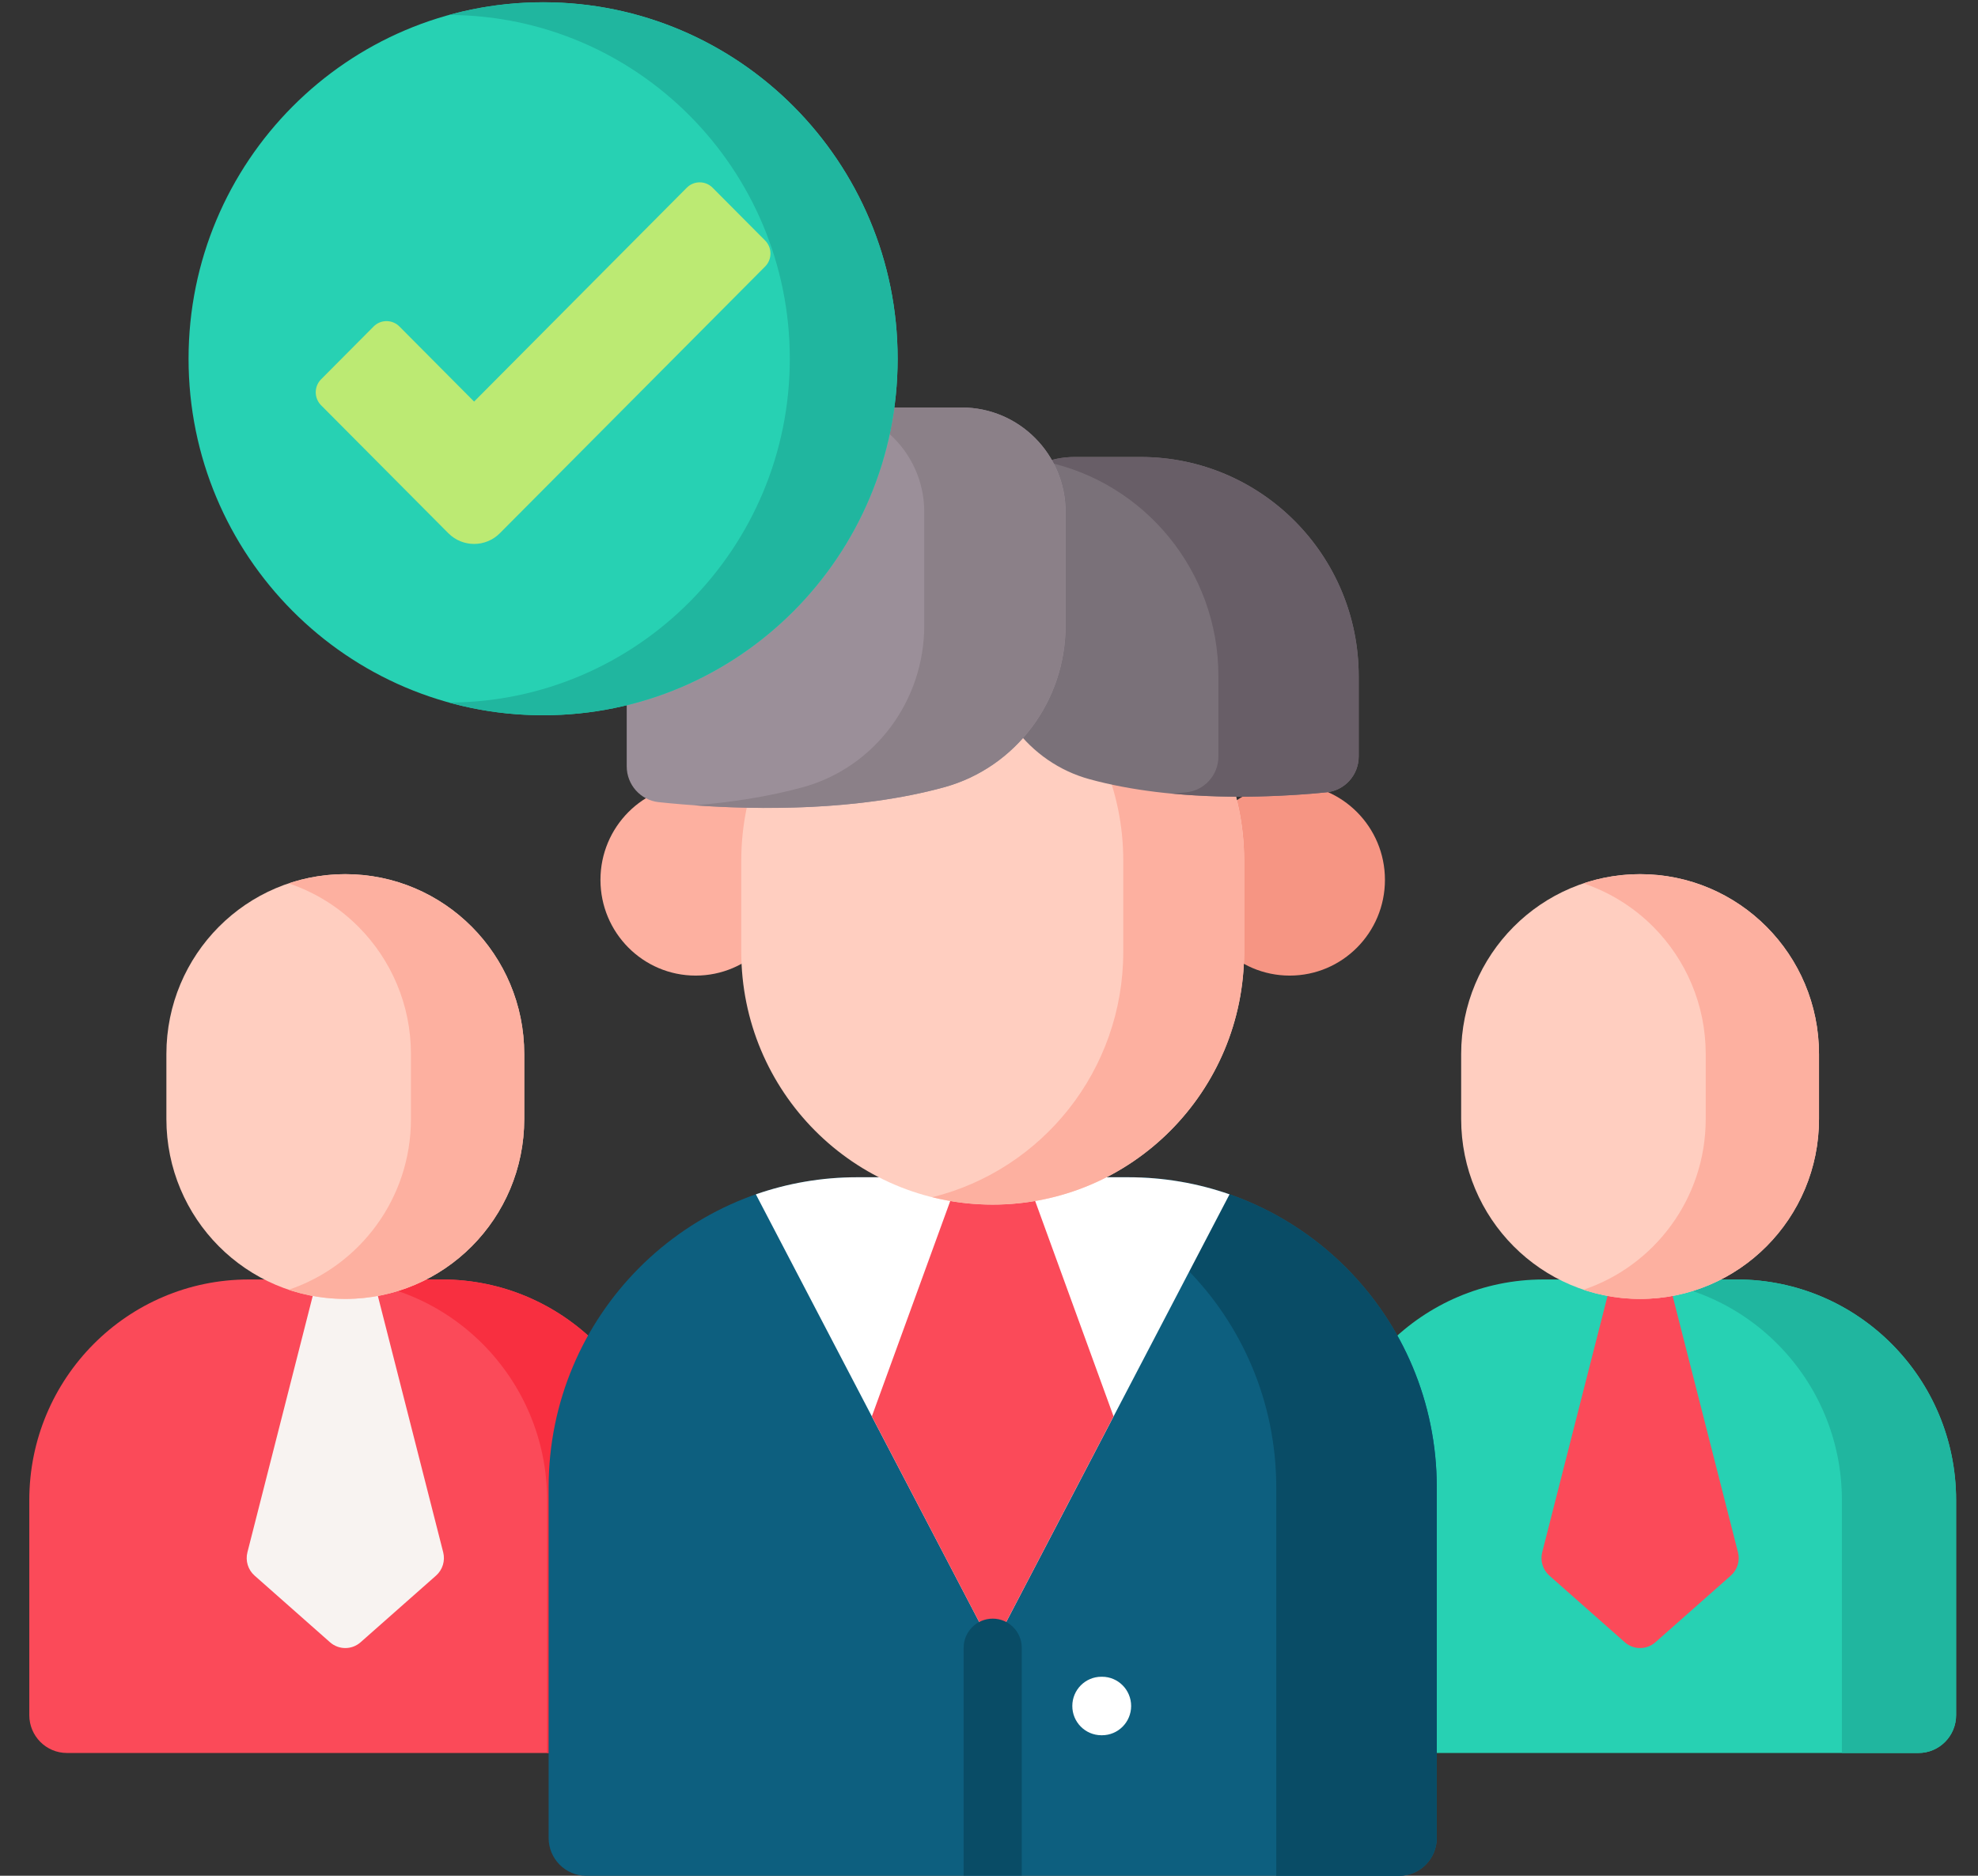
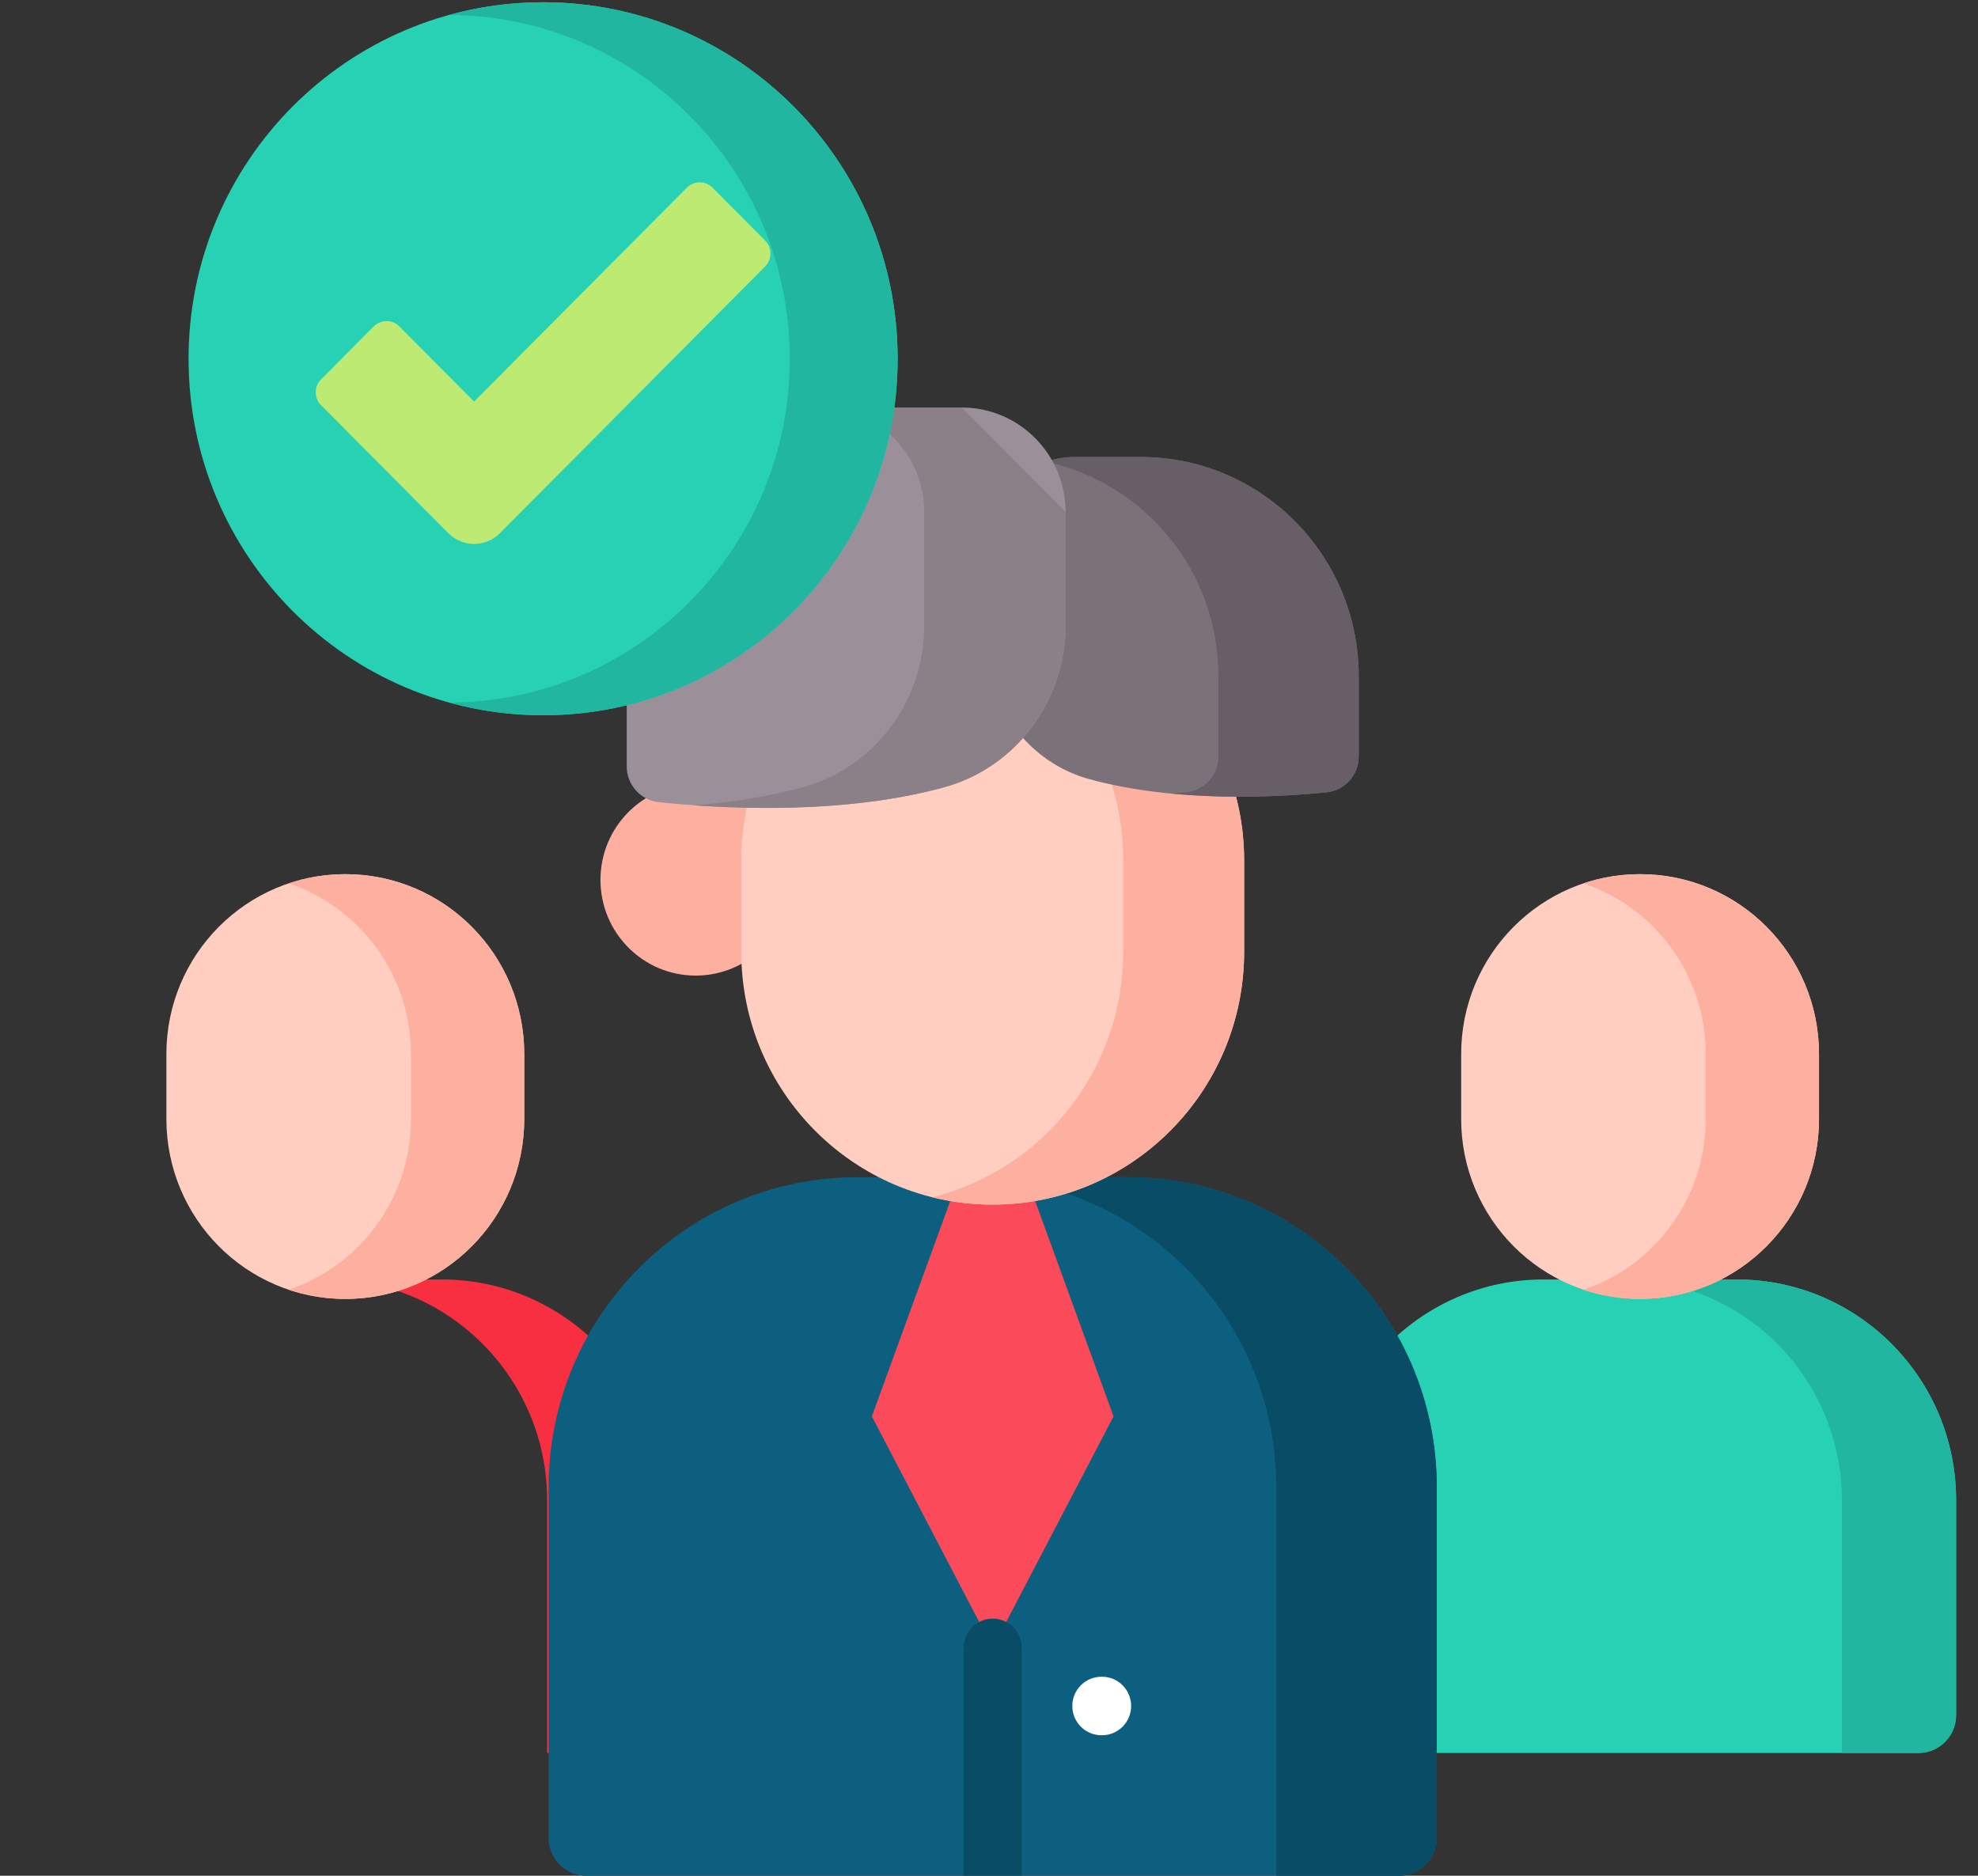
<svg xmlns="http://www.w3.org/2000/svg" width="58" height="55" viewBox="0 0 58 55" fill="none">
  <rect x="0" y="0" width="58" height="55" fill="#333333" stroke="none" />
  <path d="M56.255 51.4H39.928C39.319 51.4 38.825 50.903 38.825 50.29V43.987C38.825 40.413 41.706 37.516 45.261 37.516H50.923C54.477 37.516 57.358 40.413 57.358 43.987V50.29C57.358 50.903 56.864 51.4 56.255 51.4Z" fill="#27D1B3" />
-   <path d="M50.753 46.198L48.54 48.154C48.283 48.38 47.9 48.38 47.644 48.154L45.43 46.198C45.239 46.028 45.158 45.764 45.221 45.516L47.26 37.516H48.923L50.962 45.516C51.026 45.764 50.945 46.028 50.753 46.198Z" fill="#FB4A59" />
  <path d="M57.358 43.987V50.29C57.358 50.903 56.864 51.4 56.255 51.4H54.009V43.987C54.009 40.414 51.127 37.516 47.573 37.516H50.923C54.477 37.516 57.358 40.413 57.358 43.987Z" fill="#20B69F" />
  <path d="M48.092 38.086C45.194 38.086 42.845 35.724 42.845 32.811V30.907C42.845 27.993 45.194 25.631 48.092 25.631C50.989 25.631 53.338 27.993 53.338 30.907V32.811C53.338 35.724 50.989 38.086 48.092 38.086Z" fill="#FFCEC0" />
  <path d="M53.338 30.907V32.811C53.338 35.725 50.989 38.087 48.092 38.087C47.512 38.087 46.953 37.992 46.431 37.817C48.515 37.117 50.016 35.14 50.016 32.811V30.907C50.016 29.451 49.429 28.132 48.48 27.177C47.91 26.605 47.213 26.164 46.431 25.902C46.953 25.727 47.512 25.632 48.092 25.632C49.54 25.632 50.852 26.222 51.802 27.177C52.751 28.132 53.338 29.451 53.338 30.907Z" fill="#FDB0A0" />
-   <path d="M18.289 51.4H1.962C1.353 51.4 0.859 50.903 0.859 50.291V43.987C0.859 40.413 3.74 37.516 7.294 37.516H12.957C16.511 37.516 19.392 40.413 19.392 43.987V50.291C19.392 50.903 18.898 51.4 18.289 51.4Z" fill="#FB4A59" />
-   <path d="M12.787 46.198L10.573 48.154C10.317 48.38 9.934 48.38 9.677 48.154L7.464 46.198C7.272 46.028 7.192 45.765 7.255 45.516L9.293 37.516H10.957L12.996 45.516C13.059 45.765 12.978 46.028 12.787 46.198Z" fill="#F8F3F1" />
  <path d="M19.392 43.987V50.29C19.392 50.903 18.898 51.4 18.289 51.4H16.043V43.987C16.043 40.414 13.161 37.516 9.607 37.516H12.957C16.511 37.516 19.392 40.413 19.392 43.987Z" fill="#F82F40" />
  <path d="M10.125 38.087C7.228 38.087 4.879 35.725 4.879 32.811V30.907C4.879 27.993 7.228 25.631 10.125 25.631C13.023 25.631 15.372 27.993 15.372 30.907V32.811C15.372 35.725 13.023 38.087 10.125 38.087Z" fill="#FFCEC0" />
  <path d="M15.372 30.907V32.811C15.372 35.725 13.023 38.087 10.126 38.087C9.546 38.087 8.987 37.992 8.465 37.817C10.549 37.117 12.05 35.141 12.05 32.811V30.907C12.05 29.452 11.463 28.132 10.513 27.177C9.944 26.605 9.247 26.164 8.465 25.902C8.987 25.727 9.546 25.632 10.126 25.632C11.574 25.632 12.886 26.222 13.836 27.177C14.785 28.132 15.372 29.451 15.372 30.907Z" fill="#FDB0A0" />
  <path d="M41.026 55.001H17.191C16.581 55.001 16.087 54.504 16.087 53.891V43.611C16.087 38.589 20.136 34.518 25.13 34.518H33.087C38.081 34.518 42.13 38.589 42.13 43.611V53.891C42.13 54.504 41.636 55.001 41.026 55.001Z" fill="#0D5F7F" />
  <path d="M42.13 43.611V53.891C42.13 54.504 41.636 55.001 41.026 55.001H37.423V43.611C37.423 38.59 33.373 34.518 28.38 34.518H33.087C38.081 34.518 42.13 38.589 42.13 43.611Z" fill="#094C66" />
-   <path d="M36.053 35.02L29.109 48.318L22.164 35.02C23.093 34.696 24.093 34.519 25.131 34.519H33.086C34.125 34.519 35.124 34.696 36.053 35.02Z" fill="white" />
  <path d="M32.652 41.53L29.108 48.318L25.565 41.53L28.117 34.519H30.1L32.652 41.53Z" fill="#FB4A59" />
  <path d="M20.399 28.606C21.942 28.606 23.192 27.349 23.192 25.799C23.192 24.248 21.942 22.991 20.399 22.991C18.857 22.991 17.607 24.248 17.607 25.799C17.607 27.349 18.857 28.606 20.399 28.606Z" fill="#FDB0A0" />
-   <path d="M37.818 28.606C39.36 28.606 40.61 27.349 40.61 25.799C40.61 24.248 39.36 22.991 37.818 22.991C36.275 22.991 35.025 24.248 35.025 25.799C35.025 27.349 36.275 28.606 37.818 28.606Z" fill="#F69583" />
  <path d="M29.108 35.321C25.037 35.321 21.736 32.002 21.736 27.908V25.232C21.736 21.138 25.037 17.819 29.108 17.819C33.18 17.819 36.481 21.138 36.481 25.232V27.908C36.481 32.002 33.18 35.321 29.108 35.321Z" fill="#FFCEC0" />
  <path d="M36.481 25.232V27.907C36.481 32.003 33.18 35.32 29.108 35.32C28.499 35.32 27.904 35.246 27.337 35.104C30.553 34.307 32.937 31.388 32.937 27.907V25.232C32.937 23.185 32.112 21.332 30.777 19.989C29.843 19.05 28.661 18.363 27.337 18.035C27.904 17.893 28.499 17.819 29.108 17.819C31.144 17.819 32.987 18.648 34.322 19.989C35.656 21.332 36.481 23.185 36.481 25.232Z" fill="#FDB0A0" />
  <path d="M38.894 23.233C37.417 23.38 34.473 23.539 31.949 22.848C30.154 22.357 28.924 20.697 28.924 18.827V15.998C28.924 14.563 30.08 13.4 31.507 13.4H33.45C36.979 13.4 39.84 16.277 39.84 19.826V22.181C39.84 22.725 39.432 23.179 38.894 23.233Z" fill="#7A7179" />
  <path d="M39.841 19.827V22.182C39.841 22.724 39.432 23.179 38.893 23.232C37.875 23.335 36.16 23.441 34.365 23.27C34.514 23.257 34.652 23.245 34.781 23.232C35.319 23.179 35.727 22.724 35.727 22.182V19.827C35.727 16.735 33.559 14.155 30.669 13.541C30.93 13.449 31.212 13.4 31.506 13.4H33.449C36.98 13.4 39.841 16.277 39.841 19.827Z" fill="#685E67" />
  <path d="M19.314 23.52C20.986 23.698 24.598 23.929 27.679 23.085C29.794 22.506 31.245 20.55 31.245 18.345V15.011C31.245 13.319 29.882 11.949 28.2 11.949H25.91C21.749 11.949 18.377 15.34 18.377 19.523V22.47C18.377 23.009 18.78 23.463 19.314 23.52Z" fill="#9B8F99" />
-   <path d="M31.245 15.009V18.345C31.245 20.549 29.794 22.507 27.68 23.085C25.135 23.782 22.229 23.746 20.354 23.613C21.411 23.529 22.503 23.367 23.534 23.085C25.65 22.507 27.101 20.549 27.101 18.345V15.009C27.101 13.567 26.108 12.357 24.772 12.034C25.143 11.977 25.523 11.948 25.909 11.948H28.2C29.882 11.948 31.245 13.32 31.245 15.009Z" fill="#8B8088" />
+   <path d="M31.245 15.009V18.345C31.245 20.549 29.794 22.507 27.68 23.085C25.135 23.782 22.229 23.746 20.354 23.613C21.411 23.529 22.503 23.367 23.534 23.085C25.65 22.507 27.101 20.549 27.101 18.345V15.009C27.101 13.567 26.108 12.357 24.772 12.034C25.143 11.977 25.523 11.948 25.909 11.948H28.2Z" fill="#8B8088" />
  <path d="M28.256 54.994V48.318C28.256 47.845 28.638 47.461 29.109 47.461C29.579 47.461 29.961 47.845 29.961 48.318V54.994H28.256Z" fill="#094C66" />
  <path d="M32.315 50.88C32.314 50.88 32.313 50.88 32.312 50.88L32.293 50.88C31.822 50.878 31.441 50.493 31.443 50.02C31.444 49.547 31.826 49.165 32.295 49.165H32.298H32.318C32.788 49.166 33.169 49.551 33.168 50.025C33.166 50.497 32.785 50.88 32.315 50.88Z" fill="white" />
  <path d="M15.925 20.972C21.667 20.972 26.321 16.292 26.321 10.519C26.321 4.746 21.667 0.066 15.925 0.066C10.184 0.066 5.529 4.746 5.529 10.519C5.529 16.292 10.184 20.972 15.925 20.972Z" fill="#27D1B3" />
  <path d="M26.321 10.519C26.321 16.292 21.667 20.972 15.925 20.972C14.97 20.972 14.046 20.843 13.168 20.6C18.689 20.582 23.159 16.075 23.159 10.519C23.159 4.963 18.688 0.456 13.165 0.439C14.045 0.196 14.97 0.067 15.925 0.067C21.667 0.067 26.321 4.746 26.321 10.519Z" fill="#20B69F" />
  <path d="M13.146 15.634L9.415 11.883C9.206 11.672 9.206 11.332 9.415 11.122L10.956 9.573C11.164 9.363 11.503 9.363 11.712 9.573L13.902 11.775L20.138 5.504C20.347 5.294 20.686 5.294 20.895 5.504L22.436 7.053C22.644 7.263 22.644 7.604 22.436 7.814L14.658 15.634C14.241 16.054 13.563 16.054 13.146 15.634Z" fill="#BCEA73" />
</svg>